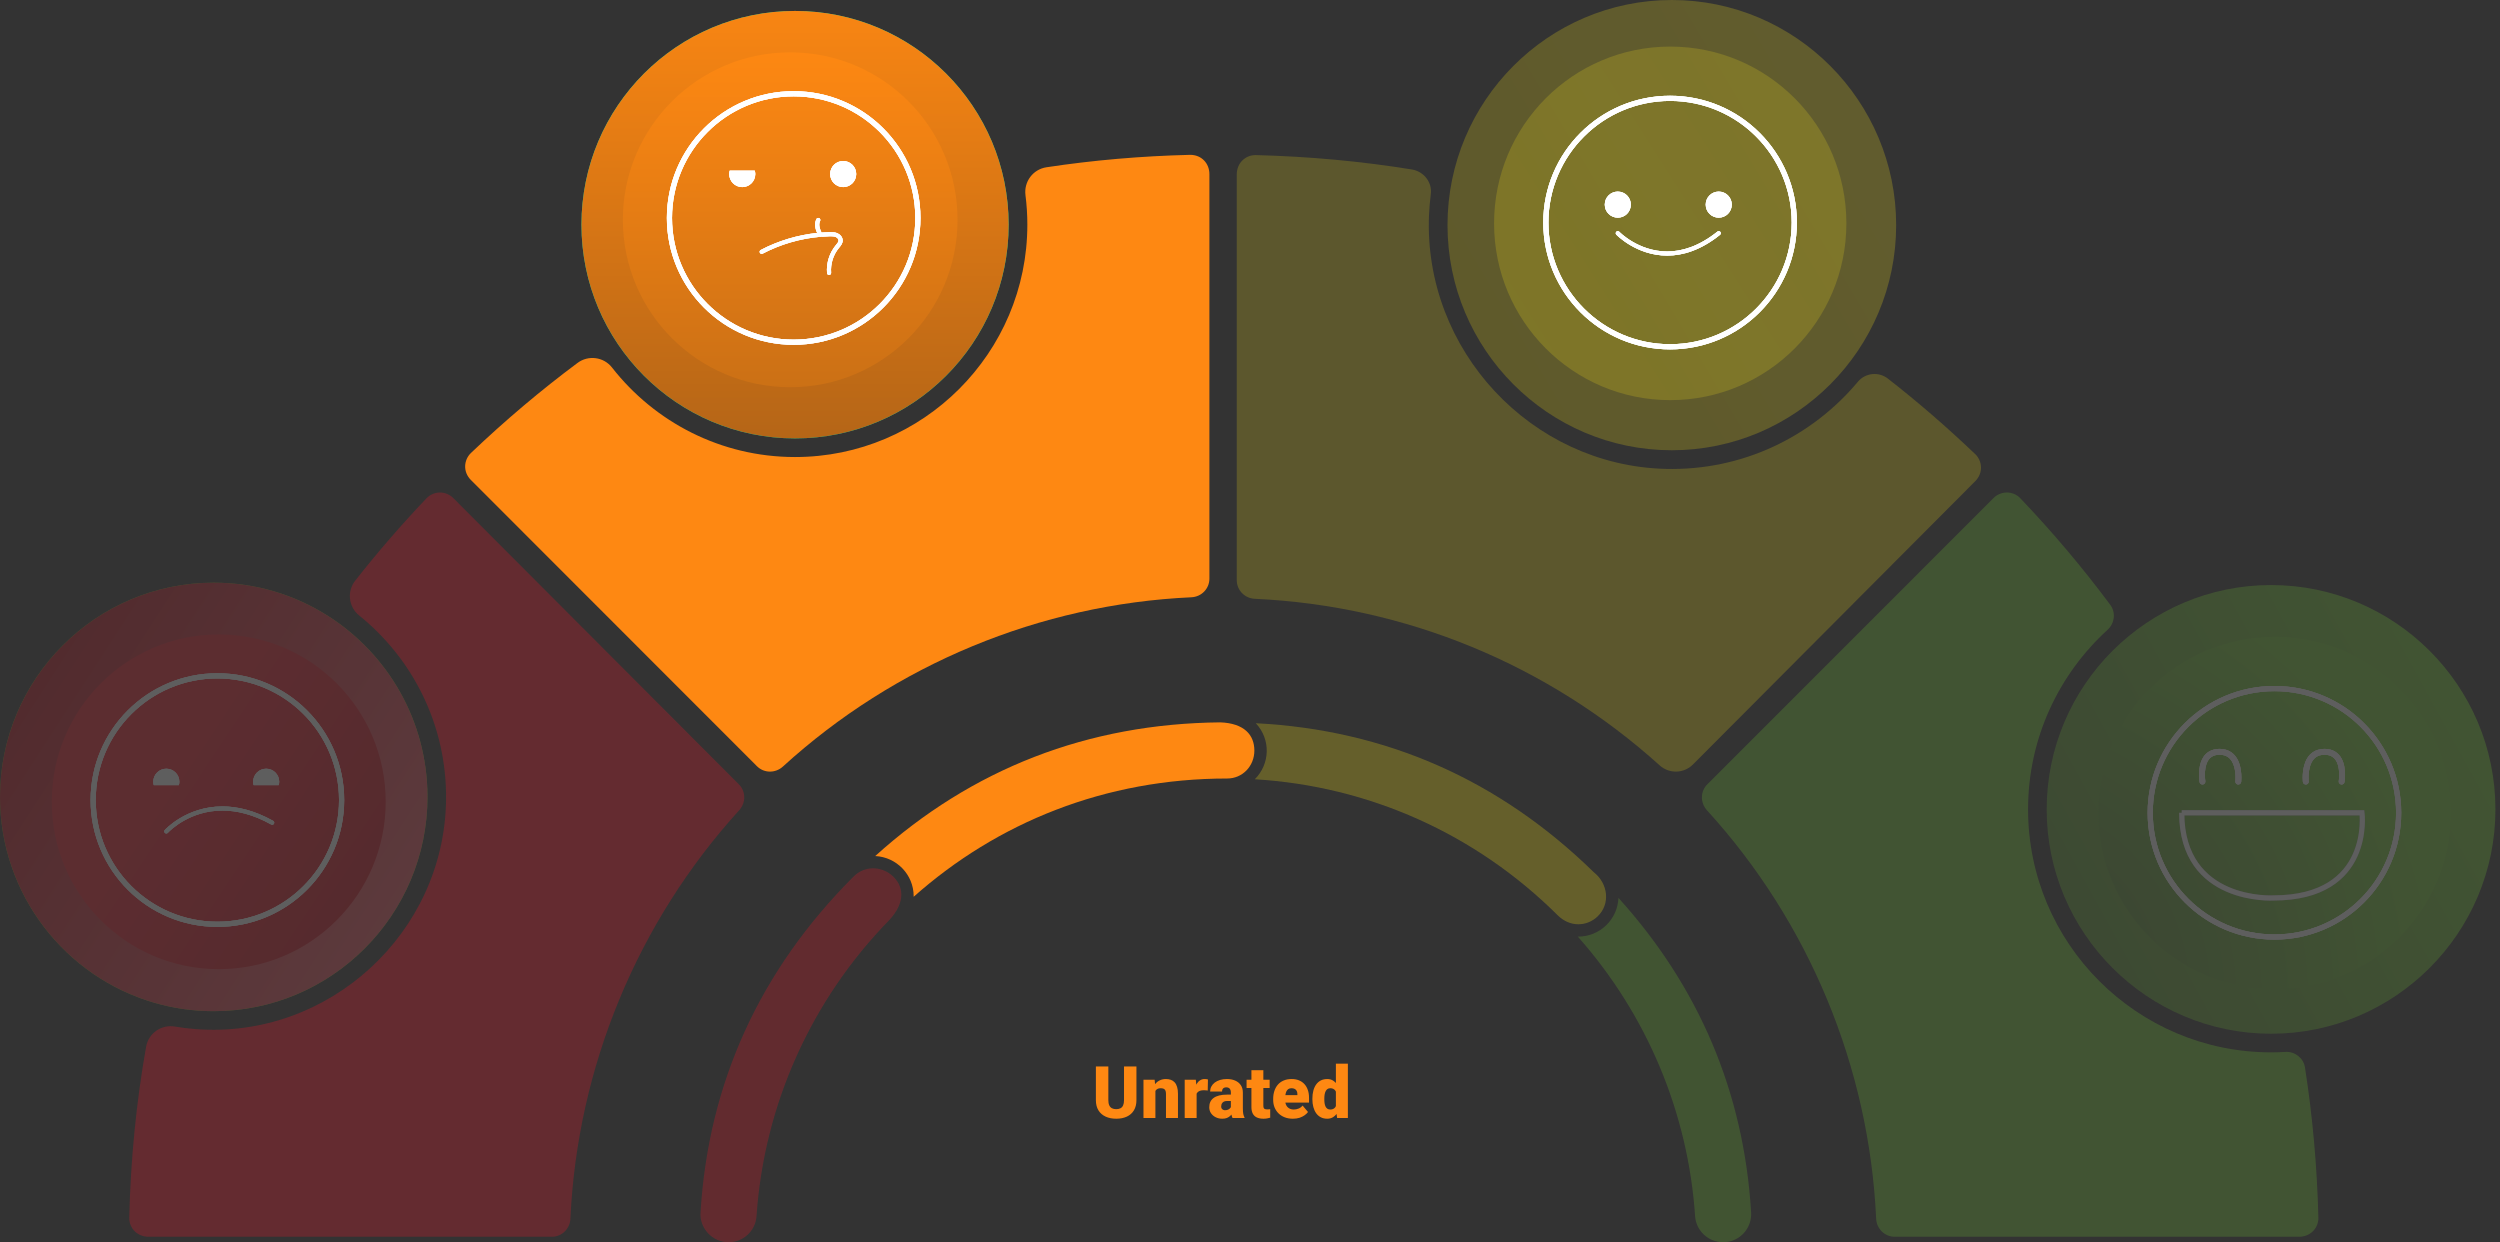
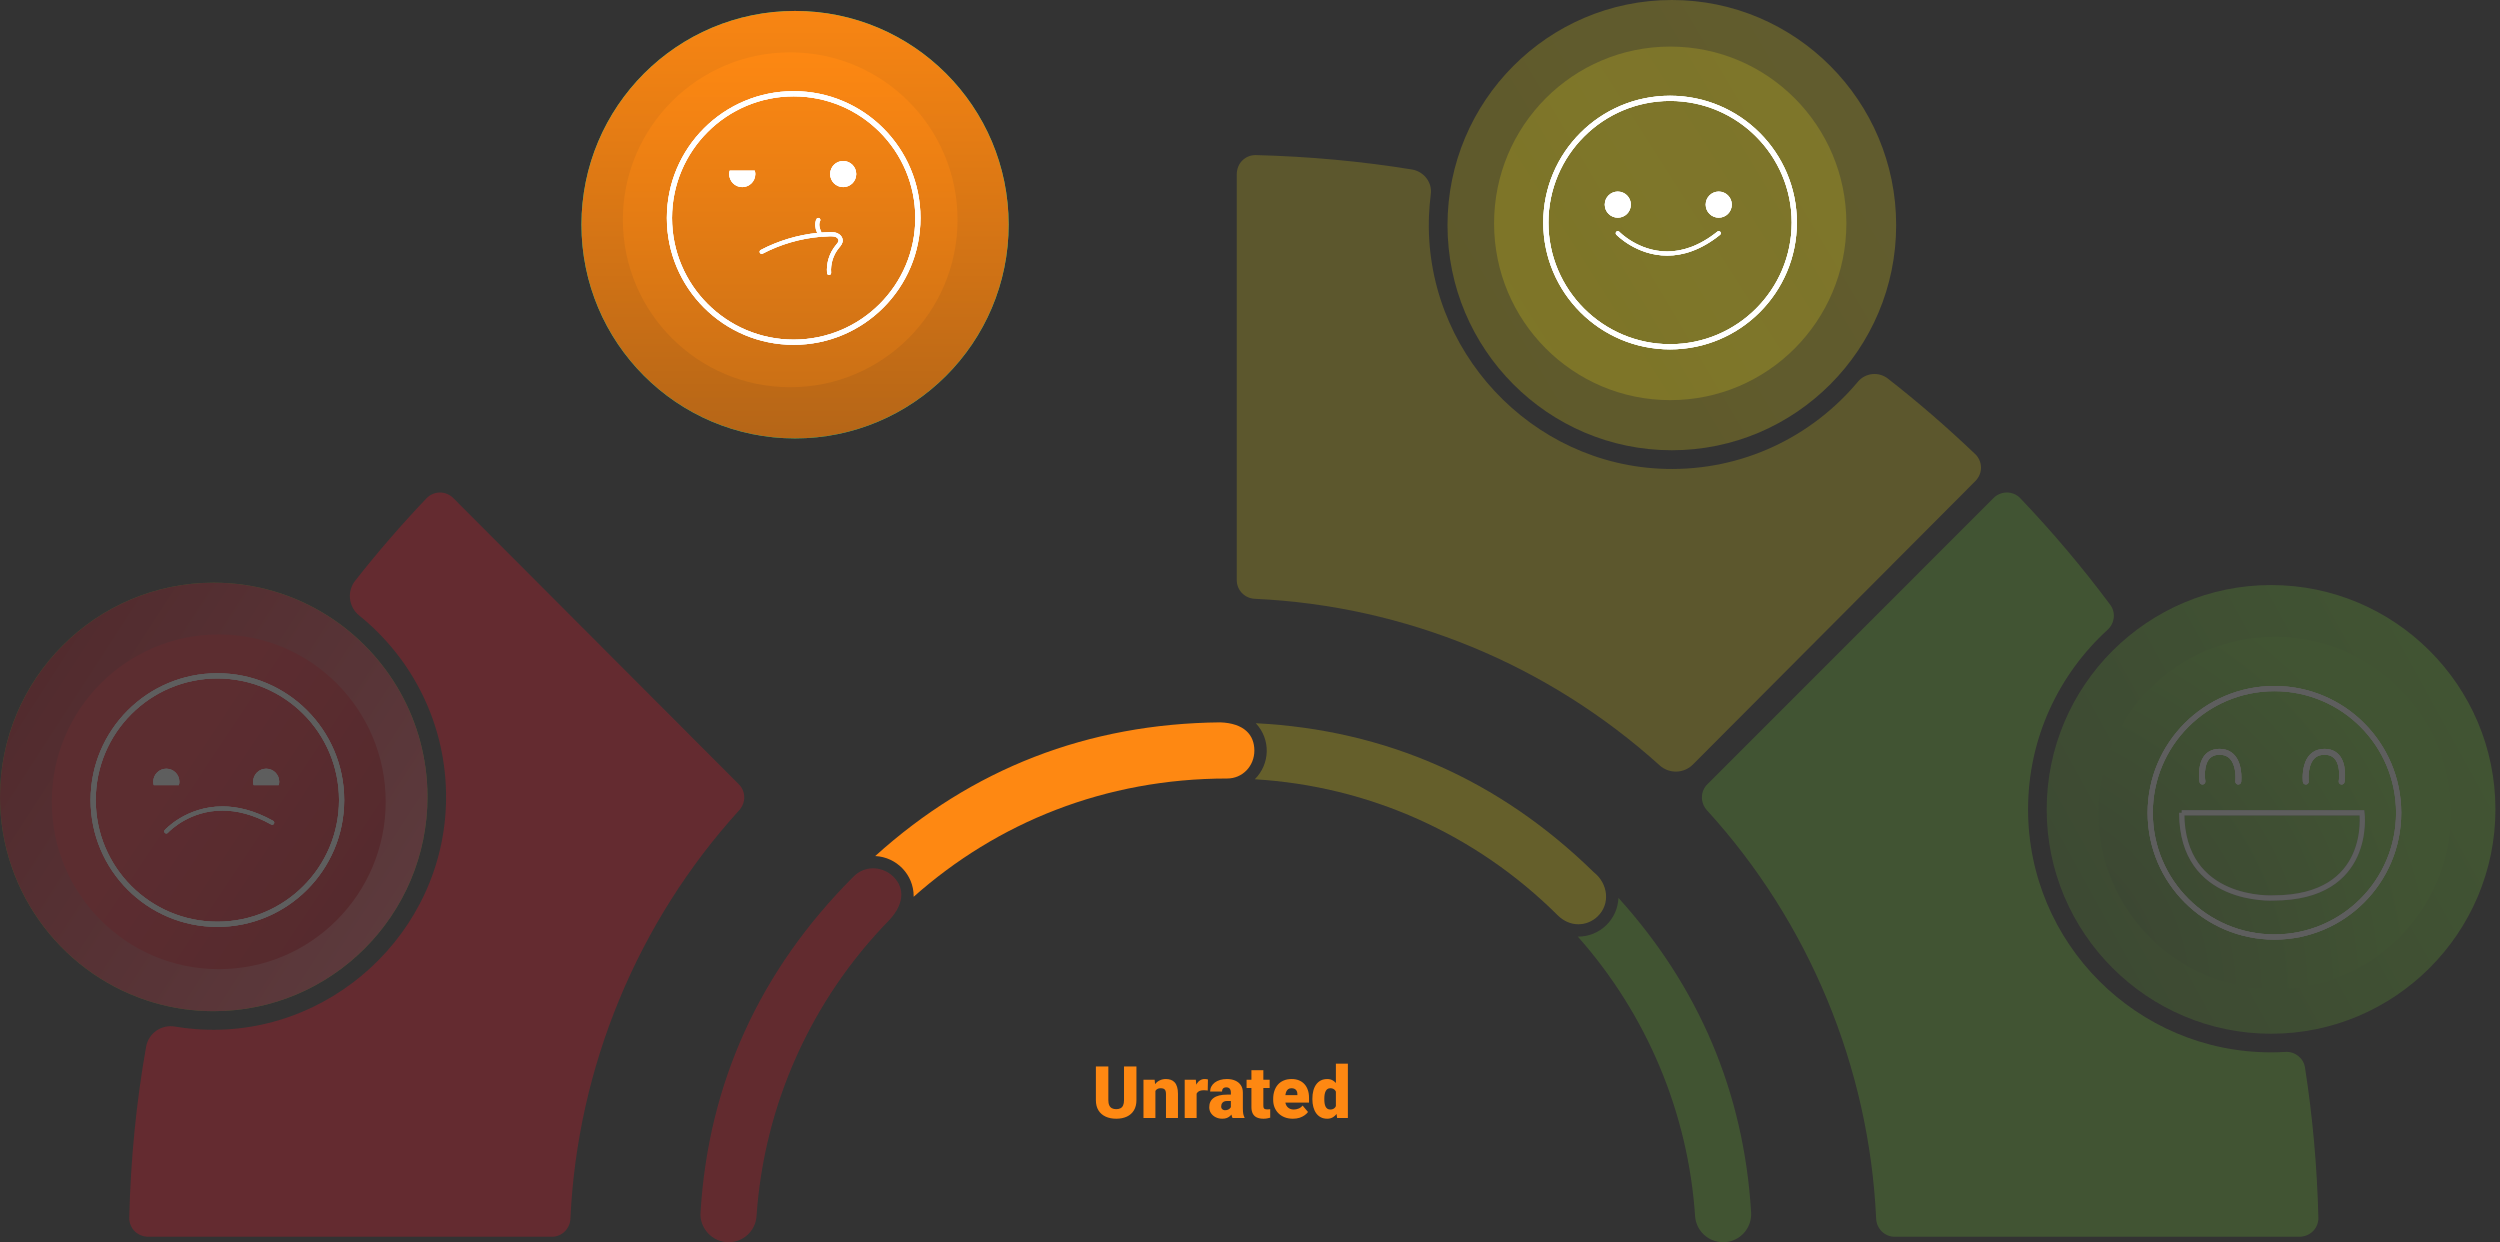
<svg xmlns="http://www.w3.org/2000/svg" width="483" height="240" viewBox="0 0 483 240" fill="none">
  <rect x="0" y="0" width="483" height="240" fill="#333333" stroke="none" />
  <path opacity="0.255" d="M142.819 156.532C123.13 178.188 111.543 206.214 110.203 235.464C110.119 237.407 108.539 238.943 106.624 238.943H28.739C26.405 238.943 24.921 237.167 24.968 235.236C25.244 223.934 26.333 212.932 28.224 202.243C28.691 199.615 31.169 197.887 33.79 198.331C35.106 198.559 36.435 198.715 37.788 198.823C63.474 200.815 85.929 180.239 86.18 154.42C86.324 140.071 79.728 127.246 69.387 118.908C67.328 117.252 66.993 114.253 68.633 112.177C72.906 106.73 77.502 101.428 82.398 96.269C83.834 94.781 86.156 94.805 87.556 96.209L142.747 151.529C144.148 152.921 144.1 155.128 142.819 156.532Z" fill="#F51728" />
  <g opacity="0.213">
    <path d="M82.589 153.965C82.589 176.784 64.06 195.356 41.294 195.356C37.345 195.356 33.526 194.804 29.912 193.76C12.652 188.793 0 172.837 0 153.965C0 131.145 18.517 112.573 41.294 112.573C49.446 112.573 57.046 114.949 63.45 119.052C74.952 126.406 82.589 139.316 82.589 153.965Z" fill="#7DE314" />
    <path d="M82.589 153.965C82.589 176.784 64.06 195.356 41.294 195.356C37.345 195.356 33.526 194.804 29.912 193.76C12.652 188.793 0 172.837 0 153.965C0 131.145 18.517 112.573 41.294 112.573C49.446 112.573 57.046 114.949 63.45 119.052C74.952 126.406 82.589 139.316 82.589 153.965Z" fill="url(#paint0_linear_1_1954)" />
    <path d="M42.258 122.573C24.447 122.573 10 137.054 10 154.906C10 172.759 24.447 187.24 42.258 187.24C60.068 187.24 74.515 172.759 74.515 154.906C74.515 137.054 60.068 122.573 42.258 122.573Z" fill="url(#paint1_linear_1_1954)" />
    <path d="M65.999 154.573C65.999 167.827 55.254 178.573 41.999 178.573C28.744 178.573 18 167.827 18 154.573C18 141.318 28.744 130.573 41.999 130.573C55.254 130.573 65.999 141.318 65.999 154.573" stroke="white" />
    <path fill-rule="evenodd" clip-rule="evenodd" d="M34.553 151.693H29.713C29.656 151.482 29.615 151.264 29.615 151.036C29.615 149.645 30.742 148.518 32.132 148.518C33.523 148.518 34.65 149.645 34.65 151.036C34.65 151.264 34.61 151.482 34.553 151.693" fill="white" />
    <path fill-rule="evenodd" clip-rule="evenodd" d="M53.845 151.693H49.006C48.948 151.482 48.908 151.264 48.908 151.036C48.908 149.645 50.034 148.518 51.425 148.518C52.816 148.518 53.943 149.645 53.943 151.036C53.943 151.264 53.902 151.482 53.845 151.693" fill="white" />
    <path fill-rule="evenodd" clip-rule="evenodd" d="M32.133 161.026C32.038 161.026 31.942 160.992 31.867 160.923C31.703 160.776 31.69 160.525 31.837 160.362C31.856 160.341 32.88 159.207 34.78 158.072C36.678 156.938 39.461 155.802 42.974 155.802C45.806 155.801 49.107 156.543 52.778 158.593C52.971 158.701 53.039 158.942 52.932 159.134C52.859 159.265 52.724 159.339 52.584 159.339C52.519 159.339 52.452 159.322 52.391 159.288C48.823 157.297 45.667 156.598 42.974 156.598C42.969 156.598 42.965 156.598 42.961 156.598C36.715 156.598 32.894 160.402 32.467 160.853L32.428 160.894C32.35 160.981 32.242 161.026 32.133 161.026" fill="white" />
    <path d="M65.999 154.573C65.999 167.827 55.254 178.573 41.999 178.573C28.744 178.573 18 167.827 18 154.573C18 141.318 28.744 130.573 41.999 130.573C55.254 130.573 65.999 141.318 65.999 154.573" stroke="white" />
    <path fill-rule="evenodd" clip-rule="evenodd" d="M34.553 151.693H29.713C29.656 151.482 29.615 151.264 29.615 151.036C29.615 149.645 30.742 148.518 32.132 148.518C33.523 148.518 34.65 149.645 34.65 151.036C34.65 151.264 34.61 151.482 34.553 151.693" fill="white" />
    <path fill-rule="evenodd" clip-rule="evenodd" d="M53.845 151.693H49.006C48.948 151.482 48.908 151.264 48.908 151.036C48.908 149.645 50.034 148.518 51.425 148.518C52.816 148.518 53.943 149.645 53.943 151.036C53.943 151.264 53.902 151.482 53.845 151.693" fill="white" />
    <path fill-rule="evenodd" clip-rule="evenodd" d="M32.133 161.026C32.038 161.026 31.942 160.992 31.867 160.923C31.703 160.776 31.69 160.525 31.837 160.362C31.856 160.341 32.88 159.207 34.78 158.072C36.678 156.938 39.461 155.802 42.974 155.802C45.806 155.801 49.107 156.543 52.778 158.593C52.971 158.701 53.039 158.942 52.932 159.134C52.859 159.265 52.724 159.339 52.584 159.339C52.519 159.339 52.452 159.322 52.391 159.288C48.823 157.297 45.667 156.598 42.974 156.598C42.969 156.598 42.965 156.598 42.961 156.598C36.715 156.598 32.894 160.402 32.467 160.853L32.428 160.894C32.35 160.981 32.242 161.026 32.133 161.026" fill="white" />
    <path d="M65.999 154.573C65.999 167.827 55.254 178.573 41.999 178.573C28.744 178.573 18 167.827 18 154.573C18 141.318 28.744 130.573 41.999 130.573C55.254 130.573 65.999 141.318 65.999 154.573" stroke="white" />
    <path fill-rule="evenodd" clip-rule="evenodd" d="M34.553 151.693H29.713C29.656 151.482 29.615 151.264 29.615 151.036C29.615 149.645 30.742 148.518 32.132 148.518C33.523 148.518 34.65 149.645 34.65 151.036C34.65 151.264 34.61 151.482 34.553 151.693" fill="white" />
    <path fill-rule="evenodd" clip-rule="evenodd" d="M53.845 151.693H49.006C48.948 151.482 48.908 151.264 48.908 151.036C48.908 149.645 50.034 148.518 51.425 148.518C52.816 148.518 53.943 149.645 53.943 151.036C53.943 151.264 53.902 151.482 53.845 151.693" fill="white" />
    <path fill-rule="evenodd" clip-rule="evenodd" d="M32.133 161.026C32.038 161.026 31.942 160.992 31.867 160.923C31.703 160.776 31.69 160.525 31.837 160.362C31.856 160.341 32.88 159.207 34.78 158.072C36.678 156.938 39.461 155.802 42.974 155.802C45.806 155.801 49.107 156.543 52.778 158.593C52.971 158.701 53.039 158.942 52.932 159.134C52.859 159.265 52.724 159.339 52.584 159.339C52.519 159.339 52.452 159.322 52.391 159.288C48.823 157.297 45.667 156.598 42.974 156.598C42.969 156.598 42.965 156.598 42.961 156.598C36.715 156.598 32.894 160.402 32.467 160.853L32.428 160.894C32.35 160.981 32.242 161.026 32.133 161.026" fill="white" />
  </g>
-   <path d="M233.656 33.636V111.804C233.656 113.724 232.133 115.309 230.177 115.393C200.942 116.737 172.906 128.357 151.253 148.102C149.801 149.423 147.606 149.399 146.239 148.03L90.983 92.742C89.4 91.157 89.592 88.853 90.995 87.508C97.629 81.194 104.491 75.397 111.581 70.115C113.68 68.555 116.631 68.951 118.239 71.003C126.468 81.531 139.257 88.3 153.604 88.3C178.353 88.3 198.483 68.159 198.483 43.407C198.483 41.486 198.363 39.59 198.123 37.717C197.787 35.101 199.574 32.712 202.178 32.316C211.223 30.947 220.484 30.143 229.949 29.915C232.145 29.915 233.656 31.572 233.656 33.636Z" fill="#FE8812" />
  <ellipse cx="153.604" cy="43.407" rx="41.268" ry="41.292" fill="#01CC9B" />
  <ellipse cx="153.604" cy="43.407" rx="41.268" ry="41.292" fill="url(#paint2_linear_1_1954)" />
  <path d="M152.667 10.115C134.817 10.115 120.337 24.603 120.337 42.464C120.337 60.326 134.817 74.814 152.667 74.814C170.518 74.814 184.997 60.326 184.997 42.464C184.997 24.603 170.53 10.115 152.667 10.115Z" fill="url(#paint3_linear_1_1954)" />
  <path d="M177.336 42.115C177.336 55.369 166.591 66.115 153.336 66.115C140.082 66.115 129.337 55.369 129.337 42.115C129.337 28.86 140.082 18.115 153.336 18.115C166.591 18.115 177.336 28.86 177.336 42.115" stroke="white" />
  <path fill-rule="evenodd" clip-rule="evenodd" d="M162.905 36.145C161.514 36.145 160.387 35.017 160.387 33.627C160.387 32.236 161.514 31.109 162.905 31.109C164.295 31.109 165.422 32.236 165.422 33.627C165.422 35.017 164.295 36.145 162.905 36.145" fill="white" />
  <path fill-rule="evenodd" clip-rule="evenodd" d="M160.177 53.12C159.972 53.12 159.797 52.962 159.782 52.755C159.625 50.838 160.237 48.888 161.458 47.403L161.535 47.31C161.776 47.019 162.004 46.745 162.008 46.466C162.012 46.162 161.73 45.901 161.465 45.79C161.187 45.672 160.862 45.646 160.525 45.646C160.438 45.646 160.35 45.648 160.261 45.65C159.688 45.664 159.115 45.696 158.543 45.744C158.602 45.738 158.661 45.717 158.714 45.683C158.898 45.564 158.953 45.318 158.832 45.133C158.831 45.13 158.785 45.056 158.719 44.932C159.226 44.893 159.734 44.867 160.241 44.855C160.333 44.852 160.426 44.851 160.52 44.851C160.94 44.851 161.37 44.886 161.775 45.057C162.293 45.277 162.812 45.8 162.804 46.477C162.797 47.038 162.436 47.47 162.146 47.819L162.071 47.909C160.98 49.235 160.435 50.978 160.574 52.69C160.591 52.909 160.428 53.102 160.21 53.119L160.177 53.12M147.16 49.046C147.017 49.046 146.878 48.969 146.807 48.833C146.705 48.639 146.78 48.399 146.974 48.296C150.351 46.527 154.077 45.407 157.871 45.008C158.015 45.329 158.148 45.539 158.164 45.563C158.24 45.682 158.368 45.746 158.498 45.746C158.506 45.746 158.513 45.746 158.521 45.746C154.631 46.077 150.8 47.19 147.344 49.001C147.285 49.032 147.222 49.046 147.16 49.046" fill="white" />
-   <path fill-rule="evenodd" clip-rule="evenodd" d="M158.498 45.746C158.367 45.746 158.239 45.682 158.164 45.563C158.148 45.539 158.014 45.329 157.87 45.008C157.577 44.357 157.239 43.251 157.743 42.314C157.815 42.181 157.953 42.105 158.095 42.105C158.158 42.105 158.223 42.121 158.282 42.154C158.476 42.258 158.548 42.499 158.444 42.692C158.036 43.449 158.492 44.496 158.719 44.932C158.784 45.056 158.831 45.13 158.832 45.133C158.952 45.318 158.898 45.564 158.714 45.683C158.66 45.717 158.601 45.738 158.543 45.744C158.535 45.745 158.528 45.745 158.521 45.745C158.513 45.746 158.506 45.746 158.498 45.746" fill="white" />
+   <path fill-rule="evenodd" clip-rule="evenodd" d="M158.498 45.746C158.367 45.746 158.239 45.682 158.164 45.563C158.148 45.539 158.014 45.329 157.87 45.008C157.815 42.181 157.953 42.105 158.095 42.105C158.158 42.105 158.223 42.121 158.282 42.154C158.476 42.258 158.548 42.499 158.444 42.692C158.036 43.449 158.492 44.496 158.719 44.932C158.784 45.056 158.831 45.13 158.832 45.133C158.952 45.318 158.898 45.564 158.714 45.683C158.66 45.717 158.601 45.738 158.543 45.744C158.535 45.745 158.528 45.745 158.521 45.745C158.513 45.746 158.506 45.746 158.498 45.746" fill="white" />
  <path fill-rule="evenodd" clip-rule="evenodd" d="M143.403 36.145C142.012 36.145 140.885 35.017 140.885 33.627C140.885 33.398 140.925 33.181 140.983 32.97H145.822C145.879 33.181 145.92 33.398 145.92 33.627C145.92 35.017 144.793 36.145 143.403 36.145" fill="white" />
  <path d="M177.336 42.115C177.336 55.369 166.591 66.115 153.336 66.115C140.082 66.115 129.337 55.369 129.337 42.115C129.337 28.86 140.082 18.115 153.336 18.115C166.591 18.115 177.336 28.86 177.336 42.115" stroke="white" />
  <path fill-rule="evenodd" clip-rule="evenodd" d="M162.905 36.145C161.514 36.145 160.387 35.017 160.387 33.627C160.387 32.236 161.514 31.109 162.905 31.109C164.295 31.109 165.422 32.236 165.422 33.627C165.422 35.017 164.295 36.145 162.905 36.145" fill="white" />
  <path fill-rule="evenodd" clip-rule="evenodd" d="M160.177 53.12C159.972 53.12 159.797 52.962 159.782 52.755C159.625 50.838 160.237 48.888 161.458 47.403L161.535 47.31C161.776 47.019 162.004 46.745 162.008 46.466C162.012 46.162 161.73 45.901 161.465 45.79C161.187 45.672 160.862 45.646 160.525 45.646C160.438 45.646 160.35 45.648 160.261 45.65C159.688 45.664 159.115 45.696 158.543 45.744C158.602 45.738 158.661 45.717 158.714 45.683C158.898 45.564 158.953 45.318 158.832 45.133C158.831 45.13 158.785 45.056 158.719 44.932C159.226 44.893 159.734 44.867 160.241 44.855C160.333 44.852 160.426 44.851 160.52 44.851C160.94 44.851 161.37 44.886 161.775 45.057C162.293 45.277 162.812 45.8 162.804 46.477C162.797 47.038 162.436 47.47 162.146 47.819L162.071 47.909C160.98 49.235 160.435 50.978 160.574 52.69C160.591 52.909 160.428 53.102 160.21 53.119L160.177 53.12M147.16 49.046C147.017 49.046 146.878 48.969 146.807 48.833C146.705 48.639 146.78 48.399 146.974 48.296C150.351 46.527 154.077 45.407 157.871 45.008C158.015 45.329 158.148 45.539 158.164 45.563C158.24 45.682 158.368 45.746 158.498 45.746C158.506 45.746 158.513 45.746 158.521 45.746C154.631 46.077 150.8 47.19 147.344 49.001C147.285 49.032 147.222 49.046 147.16 49.046" fill="white" />
  <path fill-rule="evenodd" clip-rule="evenodd" d="M158.498 45.746C158.367 45.746 158.239 45.682 158.164 45.563C158.148 45.539 158.014 45.329 157.87 45.008C157.577 44.357 157.239 43.251 157.743 42.314C157.815 42.181 157.953 42.105 158.095 42.105C158.158 42.105 158.223 42.121 158.282 42.154C158.476 42.258 158.548 42.499 158.444 42.692C158.036 43.449 158.492 44.496 158.719 44.932C158.784 45.056 158.831 45.13 158.832 45.133C158.952 45.318 158.898 45.564 158.714 45.683C158.66 45.717 158.601 45.738 158.543 45.744C158.535 45.745 158.528 45.745 158.521 45.745C158.513 45.746 158.506 45.746 158.498 45.746" fill="white" />
  <path fill-rule="evenodd" clip-rule="evenodd" d="M143.403 36.145C142.012 36.145 140.885 35.017 140.885 33.627C140.885 33.398 140.925 33.181 140.983 32.97H145.822C145.879 33.181 145.92 33.398 145.92 33.627C145.92 35.017 144.793 36.145 143.403 36.145" fill="white" />
  <path d="M177.336 42.115C177.336 55.369 166.591 66.115 153.336 66.115C140.082 66.115 129.337 55.369 129.337 42.115C129.337 28.86 140.082 18.115 153.336 18.115C166.591 18.115 177.336 28.86 177.336 42.115" stroke="white" />
  <path fill-rule="evenodd" clip-rule="evenodd" d="M162.905 36.145C161.514 36.145 160.387 35.017 160.387 33.627C160.387 32.236 161.514 31.109 162.905 31.109C164.295 31.109 165.422 32.236 165.422 33.627C165.422 35.017 164.295 36.145 162.905 36.145" fill="white" />
  <path fill-rule="evenodd" clip-rule="evenodd" d="M160.177 53.12C159.972 53.12 159.797 52.962 159.782 52.755C159.625 50.838 160.237 48.888 161.458 47.403L161.535 47.31C161.776 47.019 162.004 46.745 162.008 46.466C162.012 46.162 161.73 45.901 161.465 45.79C161.187 45.672 160.862 45.646 160.525 45.646C160.438 45.646 160.35 45.648 160.261 45.65C159.688 45.664 159.115 45.696 158.543 45.744C158.602 45.738 158.661 45.717 158.714 45.683C158.898 45.564 158.953 45.318 158.832 45.133C158.831 45.13 158.785 45.056 158.719 44.932C159.226 44.893 159.734 44.867 160.241 44.855C160.333 44.852 160.426 44.851 160.52 44.851C160.94 44.851 161.37 44.886 161.775 45.057C162.293 45.277 162.812 45.8 162.804 46.477C162.797 47.038 162.436 47.47 162.146 47.819L162.071 47.909C160.98 49.235 160.435 50.978 160.574 52.69C160.591 52.909 160.428 53.102 160.21 53.119L160.177 53.12M147.16 49.046C147.017 49.046 146.878 48.969 146.807 48.833C146.705 48.639 146.78 48.399 146.974 48.296C150.351 46.527 154.077 45.407 157.871 45.008C158.015 45.329 158.148 45.539 158.164 45.563C158.24 45.682 158.368 45.746 158.498 45.746C158.506 45.746 158.513 45.746 158.521 45.746C154.631 46.077 150.8 47.19 147.344 49.001C147.285 49.032 147.222 49.046 147.16 49.046" fill="white" />
  <path fill-rule="evenodd" clip-rule="evenodd" d="M158.498 45.746C158.367 45.746 158.239 45.682 158.164 45.563C158.148 45.539 158.014 45.329 157.87 45.008C157.577 44.357 157.239 43.251 157.743 42.314C157.815 42.181 157.953 42.105 158.095 42.105C158.158 42.105 158.223 42.121 158.282 42.154C158.476 42.258 158.548 42.499 158.444 42.692C158.036 43.449 158.492 44.496 158.719 44.932C158.784 45.056 158.831 45.13 158.832 45.133C158.952 45.318 158.898 45.564 158.714 45.683C158.66 45.717 158.601 45.738 158.543 45.744C158.535 45.745 158.528 45.745 158.521 45.745C158.513 45.746 158.506 45.746 158.498 45.746" fill="white" />
  <path fill-rule="evenodd" clip-rule="evenodd" d="M143.403 36.145C142.012 36.145 140.885 35.017 140.885 33.627C140.885 33.398 140.925 33.181 140.983 32.97H145.822C145.879 33.181 145.92 33.398 145.92 33.627C145.92 35.017 144.793 36.145 143.403 36.145" fill="white" />
  <path opacity="0.2" d="M381.61 92.974L327.076 147.701C325.325 149.458 322.506 149.542 320.659 147.881C299.066 128.403 271.536 117.026 242.434 115.69C240.43 115.594 238.943 113.993 238.943 112.091V33.696C238.943 31.457 240.646 29.964 242.554 29.964H242.65C252.942 30.229 262.995 31.156 272.783 32.745C275.062 33.118 276.73 35.201 276.43 37.5C276.262 38.848 276.142 40.221 276.082 41.605C275.038 67.62 295.803 89.904 321.738 90.59C336.661 90.987 350.073 84.354 358.949 73.748C360.401 72.014 362.968 71.762 364.743 73.146C370.514 77.648 376.14 82.512 381.598 87.725H381.61C382.989 89.061 383.217 91.36 381.61 92.974Z" fill="#FFE817" />
  <path opacity="0.244" d="M322.998 0C299.102 0 279.657 19.514 279.657 43.495C279.657 67.476 299.102 86.99 322.998 86.99C346.894 86.99 366.339 67.476 366.339 43.495C366.339 19.514 346.894 0 322.998 0Z" fill="url(#paint4_linear_1_1954)" />
  <path opacity="0.2" d="M322.689 9C303.891 9 288.657 24.289 288.657 43.153C288.657 62.018 303.891 77.306 322.689 77.306C341.487 77.306 356.721 62.018 356.721 43.153C356.721 24.289 341.487 9 322.689 9Z" fill="url(#paint5_linear_1_1954)" />
  <path d="M346.657 43C346.657 56.254 335.912 67 322.657 67C309.403 67 298.657 56.254 298.657 43C298.657 29.745 309.403 19 322.657 19C335.912 19 346.657 29.745 346.657 43" stroke="white" />
  <path fill-rule="evenodd" clip-rule="evenodd" d="M332.059 42.052C330.669 42.052 329.542 40.924 329.542 39.534C329.542 38.144 330.669 37.017 332.059 37.017C333.45 37.017 334.577 38.144 334.577 39.534C334.577 40.924 333.45 42.052 332.059 42.052" fill="white" />
  <path fill-rule="evenodd" clip-rule="evenodd" d="M312.557 42.052C311.167 42.052 310.04 40.924 310.04 39.534C310.04 38.144 311.167 37.017 312.557 37.017C313.949 37.017 315.076 38.144 315.076 39.534C315.076 40.924 313.949 42.052 312.557 42.052" fill="white" />
  <path fill-rule="evenodd" clip-rule="evenodd" d="M322.114 49.382C322.111 49.382 322.108 49.382 322.105 49.382C319.124 49.382 316.669 48.37 314.962 47.362C313.255 46.354 312.288 45.35 312.271 45.331C312.119 45.173 312.123 44.921 312.282 44.769C312.359 44.695 312.458 44.658 312.557 44.658C312.662 44.658 312.766 44.699 312.844 44.781L312.882 44.817L313.003 44.935C313.111 45.037 313.275 45.185 313.491 45.364C313.921 45.72 314.556 46.199 315.367 46.677C316.989 47.634 319.308 48.586 322.105 48.586C324.903 48.584 328.195 47.642 331.811 44.746C331.885 44.687 331.972 44.658 332.06 44.658C332.176 44.658 332.291 44.709 332.37 44.807C332.507 44.979 332.48 45.229 332.309 45.366C328.581 48.358 325.093 49.382 322.114 49.382" fill="white" />
  <path d="M346.657 43C346.657 56.254 335.912 67 322.657 67C309.403 67 298.657 56.254 298.657 43C298.657 29.745 309.403 19 322.657 19C335.912 19 346.657 29.745 346.657 43" stroke="white" />
  <path fill-rule="evenodd" clip-rule="evenodd" d="M332.059 42.052C330.669 42.052 329.542 40.924 329.542 39.534C329.542 38.144 330.669 37.017 332.059 37.017C333.45 37.017 334.577 38.144 334.577 39.534C334.577 40.924 333.45 42.052 332.059 42.052" fill="white" />
  <path fill-rule="evenodd" clip-rule="evenodd" d="M312.557 42.052C311.167 42.052 310.04 40.924 310.04 39.534C310.04 38.144 311.167 37.017 312.557 37.017C313.949 37.017 315.076 38.144 315.076 39.534C315.076 40.924 313.949 42.052 312.557 42.052" fill="white" />
  <path fill-rule="evenodd" clip-rule="evenodd" d="M322.114 49.382C322.111 49.382 322.108 49.382 322.105 49.382C319.124 49.382 316.669 48.37 314.962 47.362C313.255 46.354 312.288 45.35 312.271 45.331C312.119 45.173 312.123 44.921 312.282 44.769C312.359 44.695 312.458 44.658 312.557 44.658C312.662 44.658 312.766 44.699 312.844 44.781L312.882 44.817L313.003 44.935C313.111 45.037 313.275 45.185 313.491 45.364C313.921 45.72 314.556 46.199 315.367 46.677C316.989 47.634 319.308 48.586 322.105 48.586C324.903 48.584 328.195 47.642 331.811 44.746C331.885 44.687 331.972 44.658 332.06 44.658C332.176 44.658 332.291 44.709 332.37 44.807C332.507 44.979 332.48 45.229 332.309 45.366C328.581 48.358 325.093 49.382 322.114 49.382" fill="white" />
  <path d="M346.657 43C346.657 56.254 335.912 67 322.657 67C309.403 67 298.657 56.254 298.657 43C298.657 29.745 309.403 19 322.657 19C335.912 19 346.657 29.745 346.657 43" stroke="white" />
  <path fill-rule="evenodd" clip-rule="evenodd" d="M332.059 42.052C330.669 42.052 329.542 40.924 329.542 39.534C329.542 38.144 330.669 37.017 332.059 37.017C333.45 37.017 334.577 38.144 334.577 39.534C334.577 40.924 333.45 42.052 332.059 42.052" fill="white" />
  <path fill-rule="evenodd" clip-rule="evenodd" d="M312.557 42.052C311.167 42.052 310.04 40.924 310.04 39.534C310.04 38.144 311.167 37.017 312.557 37.017C313.949 37.017 315.076 38.144 315.076 39.534C315.076 40.924 313.949 42.052 312.557 42.052" fill="white" />
  <path fill-rule="evenodd" clip-rule="evenodd" d="M322.114 49.382C322.111 49.382 322.108 49.382 322.105 49.382C319.124 49.382 316.669 48.37 314.962 47.362C313.255 46.354 312.288 45.35 312.271 45.331C312.119 45.173 312.123 44.921 312.282 44.769C312.359 44.695 312.458 44.658 312.557 44.658C312.662 44.658 312.766 44.699 312.844 44.781L312.882 44.817L313.003 44.935C313.111 45.037 313.275 45.185 313.491 45.364C313.921 45.72 314.556 46.199 315.367 46.677C316.989 47.634 319.308 48.586 322.105 48.586C324.903 48.584 328.195 47.642 331.811 44.746C331.885 44.687 331.972 44.658 332.06 44.658C332.176 44.658 332.291 44.709 332.37 44.807C332.507 44.979 332.48 45.229 332.309 45.366C328.581 48.358 325.093 49.382 322.114 49.382" fill="white" />
  <g clip-path="url(#clip0_1_1954)">
    <path opacity="0.213" d="M312.684 173.471C312.528 177.626 309.101 180.955 304.895 180.955C304.871 180.955 304.859 180.955 304.835 180.955C318.136 195.946 326.141 214.926 327.495 234.971C327.687 237.785 330.059 240 332.899 240C336.039 240 338.507 237.354 338.316 234.216C336.914 211.142 328.298 190.738 312.684 173.471Z" fill="#77D133" />
    <path opacity="0.247" d="M300.917 176.8C303.349 179.242 306.632 178.979 308.634 177.075C311.186 174.644 310.683 170.693 307.915 168.513C289.676 150.672 267.747 141.008 242.619 139.727C245.591 142.888 245.351 147.654 242.427 150.552C264.5 151.881 285.099 161.089 300.917 176.8Z" fill="#FFE817" />
    <path d="M169.091 165.388C173.213 165.58 176.52 168.98 176.52 173.148C176.52 173.195 176.508 173.231 176.508 173.267C192.661 158.91 213.524 150.408 237.095 150.408C240.078 150.408 242.343 147.989 242.343 145.008C242.343 142.002 240.402 139.727 235.741 139.56C210.181 139.811 187.796 148.492 169.091 165.388Z" fill="#FE8812" />
    <path d="M217.159 206.047H219.559V212.548C219.559 213.323 219.397 213.979 219.073 214.517C218.75 215.05 218.296 215.453 217.713 215.727C217.13 216 216.444 216.137 215.655 216.137C214.876 216.137 214.19 216 213.598 215.727C213.01 215.453 212.549 215.05 212.217 214.517C211.889 213.979 211.725 213.323 211.725 212.548V206.047H214.131V212.548C214.131 212.958 214.19 213.293 214.309 213.553C214.427 213.808 214.6 213.995 214.828 214.113C215.056 214.232 215.332 214.291 215.655 214.291C215.983 214.291 216.259 214.232 216.482 214.113C216.706 213.995 216.874 213.808 216.988 213.553C217.102 213.293 217.159 212.958 217.159 212.548V206.047ZM223.223 210.183V216H220.919V208.604H223.079L223.223 210.183ZM222.949 212.049L222.409 212.062C222.409 211.497 222.478 210.994 222.614 210.552C222.751 210.105 222.945 209.727 223.195 209.417C223.446 209.107 223.744 208.872 224.091 208.713C224.442 208.549 224.831 208.467 225.26 208.467C225.602 208.467 225.914 208.517 226.196 208.617C226.483 208.717 226.729 208.879 226.935 209.103C227.144 209.326 227.304 209.622 227.413 209.991C227.527 210.356 227.584 210.807 227.584 211.345V216H225.267V211.338C225.267 211.042 225.226 210.816 225.144 210.661C225.062 210.502 224.943 210.392 224.788 210.333C224.633 210.274 224.444 210.244 224.221 210.244C223.984 210.244 223.783 210.29 223.619 210.381C223.455 210.472 223.323 210.6 223.223 210.764C223.127 210.923 223.056 211.112 223.011 211.331C222.97 211.55 222.949 211.789 222.949 212.049ZM231.187 210.436V216H228.883V208.604H231.036L231.187 210.436ZM233.374 208.549L233.333 210.688C233.242 210.679 233.119 210.668 232.964 210.654C232.809 210.641 232.679 210.634 232.574 210.634C232.305 210.634 232.073 210.666 231.877 210.729C231.686 210.789 231.526 210.88 231.398 211.003C231.275 211.121 231.184 211.272 231.125 211.454C231.07 211.636 231.045 211.848 231.05 212.09L230.633 211.816C230.633 211.32 230.681 210.868 230.776 210.463C230.877 210.053 231.018 209.7 231.2 209.403C231.382 209.103 231.604 208.872 231.863 208.713C232.123 208.549 232.415 208.467 232.738 208.467C232.852 208.467 232.964 208.474 233.073 208.487C233.187 208.501 233.287 208.521 233.374 208.549ZM237.804 214.141V211.092C237.804 210.882 237.774 210.702 237.715 210.552C237.656 210.401 237.562 210.285 237.435 210.203C237.307 210.117 237.136 210.073 236.922 210.073C236.749 210.073 236.601 210.103 236.478 210.162C236.354 210.221 236.261 210.31 236.197 210.429C236.133 210.547 236.102 210.698 236.102 210.88H233.798C233.798 210.538 233.873 210.221 234.023 209.93C234.178 209.633 234.397 209.376 234.68 209.157C234.967 208.938 235.309 208.77 235.705 208.651C236.106 208.528 236.553 208.467 237.045 208.467C237.633 208.467 238.157 208.565 238.617 208.761C239.082 208.957 239.449 209.251 239.718 209.643C239.987 210.03 240.121 210.518 240.121 211.105V214.134C240.121 214.617 240.148 214.984 240.203 215.234C240.258 215.48 240.335 215.697 240.436 215.884V216H238.125C238.016 215.772 237.934 215.494 237.879 215.166C237.829 214.833 237.804 214.492 237.804 214.141ZM238.084 211.481L238.098 212.712H237.079C236.865 212.712 236.683 212.742 236.532 212.801C236.386 212.86 236.268 212.942 236.177 213.047C236.09 213.147 236.026 213.261 235.985 213.389C235.949 213.516 235.931 213.651 235.931 213.792C235.931 213.929 235.963 214.052 236.026 214.161C236.095 214.266 236.186 214.348 236.3 214.407C236.414 214.466 236.541 214.496 236.683 214.496C236.938 214.496 237.154 214.448 237.332 214.353C237.514 214.252 237.653 214.132 237.749 213.99C237.845 213.849 237.893 213.717 237.893 213.594L238.398 214.537C238.307 214.719 238.202 214.904 238.084 215.091C237.97 215.278 237.826 215.451 237.653 215.61C237.485 215.765 237.277 215.893 237.031 215.993C236.785 216.089 236.487 216.137 236.136 216.137C235.68 216.137 235.261 216.043 234.878 215.856C234.5 215.67 234.197 215.41 233.969 215.077C233.741 214.74 233.627 214.353 233.627 213.915C233.627 213.532 233.695 213.19 233.832 212.89C233.973 212.589 234.185 212.334 234.468 212.124C234.75 211.914 235.11 211.755 235.548 211.646C235.985 211.536 236.5 211.481 237.093 211.481H238.084ZM245.296 208.604V210.203H240.839V208.604H245.296ZM241.775 206.765H244.079V213.587C244.079 213.783 244.102 213.936 244.147 214.045C244.193 214.15 244.271 214.225 244.38 214.271C244.494 214.312 244.644 214.332 244.831 214.332C244.963 214.332 245.073 214.33 245.159 214.325C245.246 214.316 245.328 214.305 245.405 214.291V215.938C245.209 216.002 245.004 216.05 244.79 216.082C244.576 216.118 244.348 216.137 244.106 216.137C243.614 216.137 243.193 216.059 242.842 215.904C242.495 215.749 242.231 215.506 242.049 215.173C241.867 214.84 241.775 214.407 241.775 213.874V206.765ZM249.794 216.137C249.192 216.137 248.655 216.043 248.181 215.856C247.707 215.665 247.306 215.403 246.978 215.07C246.654 214.738 246.406 214.355 246.232 213.922C246.064 213.489 245.979 213.031 245.979 212.548V212.288C245.979 211.746 246.055 211.244 246.205 210.784C246.355 210.319 246.579 209.914 246.875 209.567C247.171 209.221 247.543 208.952 247.989 208.761C248.436 208.565 248.955 208.467 249.548 208.467C250.072 208.467 250.541 208.551 250.956 208.72C251.371 208.888 251.722 209.13 252.009 209.444C252.3 209.759 252.521 210.139 252.672 210.586C252.827 211.033 252.904 211.534 252.904 212.09V213.026H246.861V211.584H250.655V211.406C250.66 211.16 250.617 210.951 250.525 210.777C250.439 210.604 250.311 210.472 250.143 210.381C249.974 210.29 249.769 210.244 249.527 210.244C249.277 210.244 249.069 210.299 248.905 210.408C248.746 210.518 248.62 210.668 248.529 210.859C248.443 211.046 248.381 211.263 248.345 211.509C248.308 211.755 248.29 212.015 248.29 212.288V212.548C248.29 212.821 248.326 213.07 248.399 213.293C248.477 213.516 248.586 213.708 248.728 213.867C248.873 214.022 249.047 214.143 249.247 214.229C249.452 214.316 249.685 214.359 249.944 214.359C250.259 214.359 250.569 214.3 250.874 214.182C251.179 214.063 251.441 213.867 251.66 213.594L252.706 214.838C252.556 215.052 252.341 215.259 252.063 215.46C251.79 215.66 251.462 215.825 251.079 215.952C250.696 216.075 250.268 216.137 249.794 216.137ZM258.093 214.305V205.5H260.41V216H258.332L258.093 214.305ZM253.554 212.391V212.247C253.554 211.687 253.615 211.176 253.738 210.716C253.861 210.251 254.044 209.852 254.285 209.52C254.527 209.182 254.827 208.923 255.188 208.74C255.548 208.558 255.962 208.467 256.432 208.467C256.851 208.467 257.218 208.565 257.532 208.761C257.847 208.952 258.116 209.221 258.339 209.567C258.562 209.914 258.744 210.319 258.886 210.784C259.027 211.244 259.134 211.741 259.207 212.274V212.445C259.134 212.947 259.027 213.421 258.886 213.867C258.744 214.309 258.562 214.701 258.339 215.043C258.116 215.385 257.844 215.654 257.525 215.85C257.211 216.041 256.842 216.137 256.418 216.137C255.949 216.137 255.534 216.043 255.174 215.856C254.818 215.67 254.52 215.408 254.278 215.07C254.041 214.733 253.861 214.337 253.738 213.881C253.615 213.425 253.554 212.928 253.554 212.391ZM255.857 212.247V212.391C255.857 212.669 255.876 212.926 255.912 213.163C255.949 213.4 256.01 213.61 256.097 213.792C256.188 213.97 256.306 214.109 256.452 214.209C256.603 214.309 256.787 214.359 257.006 214.359C257.302 214.359 257.546 214.289 257.737 214.147C257.933 214.006 258.077 213.806 258.168 213.546C258.264 213.286 258.305 212.981 258.291 212.63V212.09C258.3 211.789 258.28 211.525 258.229 211.297C258.179 211.064 258.1 210.871 257.99 210.716C257.885 210.561 257.751 210.445 257.587 210.367C257.427 210.285 257.238 210.244 257.02 210.244C256.805 210.244 256.623 210.294 256.473 210.395C256.327 210.495 256.208 210.636 256.117 210.818C256.026 210.996 255.96 211.208 255.919 211.454C255.878 211.696 255.857 211.96 255.857 212.247Z" fill="#FE8812" />
    <path opacity="0.247" d="M171.739 177.829V177.829C175.083 174.285 174.651 171.016 172.159 168.992C170.158 167.376 167.054 167.208 164.921 169.34C146.803 187.445 136.857 209.274 135.347 234.217C135.107 237.198 137.552 240 140.763 240C143.603 240 145.976 237.797 146.156 234.971C147.617 213.513 156.689 193.264 171.739 177.829Z" fill="#F51728" />
  </g>
  <g opacity="0.213">
    <path d="M447.91 235.236C447.958 237.155 446.482 238.943 444.131 238.943H366.063C364.143 238.943 362.56 237.407 362.476 235.464C361.132 206.217 349.518 178.194 329.783 156.541C328.463 155.09 328.487 152.895 329.855 151.527C340.076 141.282 381.432 99.956 385.163 96.213C386.567 94.797 388.918 94.797 390.298 96.237C396.621 102.871 402.415 109.745 407.706 116.858C408.81 118.346 408.558 120.433 407.178 121.681C397.748 130.282 391.822 142.638 391.822 156.374C391.822 182.261 412.889 203.314 438.768 203.314C439.691 203.314 440.615 203.29 441.527 203.23C443.375 203.122 445.03 204.394 445.318 206.229C446.794 215.658 447.658 225.339 447.91 235.236Z" fill="#77D133" />
    <path d="M438.768 113.032C414.869 113.032 395.421 132.477 395.421 156.374C395.421 180.27 414.869 199.716 438.768 199.716C462.667 199.716 482.115 180.27 482.115 156.374C482.127 132.477 462.679 113.032 438.768 113.032Z" fill="url(#paint6_linear_1_1954)" />
    <path d="M439.458 123.032C420.658 123.032 405.421 138.267 405.421 157.065C405.421 175.863 420.658 191.098 439.458 191.098C458.258 191.098 473.495 175.863 473.495 157.065C473.495 138.267 458.258 123.032 439.458 123.032Z" fill="url(#paint7_radial_1_1954)" />
    <path d="M463.42 157.032C463.42 170.286 452.675 181.032 439.42 181.032C426.166 181.032 415.421 170.286 415.421 157.032C415.421 143.777 426.166 133.032 439.42 133.032C452.675 133.032 463.42 143.777 463.42 157.032" stroke="white" />
    <path fill-rule="evenodd" clip-rule="evenodd" d="M426.068 150.908L426.066 150.892C426.05 150.794 425.984 150.312 425.984 149.683C425.98 148.884 426.101 147.852 426.512 147.097C426.716 146.716 426.982 146.406 427.342 146.183C427.701 145.961 428.166 145.815 428.814 145.813C429.537 145.815 430.047 145.995 430.447 146.269C431.043 146.68 431.417 147.36 431.635 148.117C431.853 148.868 431.906 149.67 431.905 150.224C431.905 150.446 431.897 150.629 431.889 150.754L431.879 150.896L431.875 150.939C431.841 151.249 432.063 151.527 432.373 151.561C432.682 151.596 432.962 151.373 432.996 151.063C432.997 151.047 433.033 150.722 433.033 150.224C433.03 149.393 432.942 148.084 432.378 146.903C432.095 146.315 431.683 145.754 431.089 145.342C430.496 144.93 429.73 144.684 428.814 144.686C427.993 144.684 427.299 144.881 426.747 145.225C425.914 145.742 425.442 146.552 425.182 147.362C424.922 148.175 424.856 149.008 424.855 149.683C424.856 150.492 424.953 151.073 424.956 151.094C425.007 151.401 425.298 151.608 425.605 151.557C425.912 151.506 426.12 151.215 426.068 150.908" fill="white" />
    <path fill-rule="evenodd" clip-rule="evenodd" d="M452.958 151.094C452.961 151.073 453.058 150.492 453.059 149.683C453.055 148.784 452.947 147.599 452.396 146.563C452.12 146.046 451.72 145.568 451.167 145.225C450.615 144.881 449.922 144.684 449.101 144.686C448.185 144.684 447.419 144.929 446.826 145.342C445.933 145.963 445.456 146.903 445.196 147.802C444.935 148.708 444.882 149.6 444.881 150.223C444.881 150.722 444.917 151.047 444.919 151.063C444.953 151.373 445.232 151.596 445.541 151.561C445.851 151.527 446.074 151.249 446.039 150.939L446.035 150.896C446.027 150.802 446.009 150.557 446.009 150.223C446.006 149.483 446.107 148.306 446.552 147.392C446.773 146.934 447.069 146.545 447.467 146.269C447.867 145.995 448.377 145.815 449.101 145.813C449.748 145.815 450.213 145.961 450.573 146.183C451.109 146.514 451.448 147.057 451.659 147.707C451.868 148.353 451.931 149.084 451.93 149.683C451.931 150.043 451.909 150.354 451.887 150.573C451.876 150.683 451.866 150.769 451.858 150.827L451.848 150.892L451.846 150.908C451.795 151.215 452.002 151.506 452.31 151.557C452.617 151.608 452.907 151.401 452.958 151.094" fill="white" />
    <path d="M463.42 157.032C463.42 170.286 452.675 181.032 439.42 181.032C426.166 181.032 415.421 170.286 415.421 157.032C415.421 143.777 426.166 133.032 439.42 133.032C452.675 133.032 463.42 143.777 463.42 157.032" stroke="white" />
    <path d="M421.508 157.032H456.334C456.334 157.032 458.482 173.483 439.223 173.483C439.223 173.483 421.508 174.535 421.508 157.032" stroke="#979797" />
    <path fill-rule="evenodd" clip-rule="evenodd" d="M426.068 150.908L426.066 150.892C426.05 150.794 425.984 150.312 425.984 149.683C425.98 148.884 426.101 147.852 426.512 147.097C426.716 146.716 426.982 146.406 427.342 146.183C427.701 145.961 428.166 145.815 428.814 145.813C429.537 145.815 430.047 145.995 430.447 146.269C431.043 146.68 431.417 147.36 431.635 148.117C431.853 148.868 431.906 149.67 431.905 150.224C431.905 150.446 431.897 150.629 431.889 150.754L431.879 150.896L431.875 150.939C431.841 151.249 432.063 151.527 432.373 151.561C432.682 151.596 432.962 151.373 432.996 151.063C432.997 151.047 433.033 150.722 433.033 150.224C433.03 149.393 432.942 148.084 432.378 146.903C432.095 146.315 431.683 145.754 431.089 145.342C430.496 144.93 429.73 144.684 428.814 144.686C427.993 144.684 427.299 144.881 426.747 145.225C425.914 145.742 425.442 146.552 425.182 147.362C424.922 148.175 424.856 149.008 424.855 149.683C424.856 150.492 424.953 151.073 424.956 151.094C425.007 151.401 425.298 151.608 425.605 151.557C425.912 151.506 426.12 151.215 426.068 150.908" fill="white" />
    <path fill-rule="evenodd" clip-rule="evenodd" d="M452.958 151.094C452.961 151.073 453.058 150.492 453.059 149.683C453.055 148.784 452.947 147.599 452.396 146.563C452.12 146.046 451.72 145.568 451.167 145.225C450.615 144.881 449.922 144.684 449.101 144.686C448.185 144.684 447.419 144.929 446.826 145.342C445.933 145.963 445.456 146.903 445.196 147.802C444.935 148.708 444.882 149.6 444.881 150.223C444.881 150.722 444.917 151.047 444.919 151.063C444.953 151.373 445.232 151.596 445.541 151.561C445.851 151.527 446.074 151.249 446.039 150.939L446.035 150.896C446.027 150.802 446.009 150.557 446.009 150.223C446.006 149.483 446.107 148.306 446.552 147.392C446.773 146.934 447.069 146.545 447.467 146.269C447.867 145.995 448.377 145.815 449.101 145.813C449.748 145.815 450.213 145.961 450.573 146.183C451.109 146.514 451.448 147.057 451.659 147.707C451.868 148.353 451.931 149.084 451.93 149.683C451.931 150.043 451.909 150.354 451.887 150.573C451.876 150.683 451.866 150.769 451.858 150.827L451.848 150.892L451.846 150.908C451.795 151.215 452.002 151.506 452.31 151.557C452.617 151.608 452.907 151.401 452.958 151.094" fill="white" />
    <path d="M463.42 157.032C463.42 170.286 452.675 181.032 439.42 181.032C426.166 181.032 415.421 170.286 415.421 157.032C415.421 143.777 426.166 133.032 439.42 133.032C452.675 133.032 463.42 143.777 463.42 157.032" stroke="white" />
    <path d="M421.508 157.032H456.334C456.334 157.032 458.482 173.483 439.223 173.483C439.223 173.483 421.508 174.535 421.508 157.032" stroke="white" />
    <path fill-rule="evenodd" clip-rule="evenodd" d="M426.068 150.908L426.066 150.892C426.05 150.794 425.984 150.312 425.984 149.683C425.98 148.884 426.101 147.852 426.512 147.097C426.716 146.716 426.982 146.406 427.342 146.183C427.701 145.961 428.166 145.815 428.814 145.813C429.537 145.815 430.047 145.995 430.447 146.269C431.043 146.68 431.417 147.36 431.635 148.117C431.853 148.868 431.906 149.67 431.905 150.224C431.905 150.446 431.897 150.629 431.889 150.754L431.879 150.896L431.875 150.939C431.841 151.249 432.063 151.527 432.373 151.561C432.682 151.596 432.962 151.373 432.996 151.063C432.997 151.047 433.033 150.722 433.033 150.224C433.03 149.393 432.942 148.084 432.378 146.903C432.095 146.315 431.683 145.754 431.089 145.342C430.496 144.93 429.73 144.684 428.814 144.686C427.993 144.684 427.299 144.881 426.747 145.225C425.914 145.742 425.442 146.552 425.182 147.362C424.922 148.175 424.856 149.008 424.855 149.683C424.856 150.492 424.953 151.073 424.956 151.094C425.007 151.401 425.298 151.608 425.605 151.557C425.912 151.506 426.12 151.215 426.068 150.908" fill="white" />
    <path fill-rule="evenodd" clip-rule="evenodd" d="M452.958 151.094C452.961 151.073 453.058 150.492 453.059 149.683C453.055 148.784 452.947 147.599 452.396 146.563C452.12 146.046 451.72 145.568 451.167 145.225C450.615 144.881 449.922 144.684 449.101 144.686C448.185 144.684 447.419 144.929 446.826 145.342C445.933 145.963 445.456 146.903 445.196 147.802C444.935 148.708 444.882 149.6 444.881 150.223C444.881 150.722 444.917 151.047 444.919 151.063C444.953 151.373 445.232 151.596 445.541 151.561C445.851 151.527 446.074 151.249 446.039 150.939L446.035 150.896C446.027 150.802 446.009 150.557 446.009 150.223C446.006 149.483 446.107 148.306 446.552 147.392C446.773 146.934 447.069 146.545 447.467 146.269C447.867 145.995 448.377 145.815 449.101 145.813C449.748 145.815 450.213 145.961 450.573 146.183C451.109 146.514 451.448 147.057 451.659 147.707C451.868 148.353 451.931 149.084 451.93 149.683C451.931 150.043 451.909 150.354 451.887 150.573C451.876 150.683 451.866 150.769 451.858 150.827L451.848 150.892L451.846 150.908C451.795 151.215 452.002 151.506 452.31 151.557C452.617 151.608 452.907 151.401 452.958 151.094" fill="white" />
  </g>
  <defs>
    <linearGradient id="paint0_linear_1_1954" x1="-19.355" y1="166.244" x2="53.359" y2="213.278" gradientUnits="userSpaceOnUse">
      <stop stop-color="#C40C1A" />
      <stop offset="1" stop-color="#F75562" />
    </linearGradient>
    <linearGradient id="paint1_linear_1_1954" x1="100.497" y1="157.432" x2="50.153" y2="123.948" gradientUnits="userSpaceOnUse">
      <stop stop-color="#CD0413" />
      <stop offset="1" stop-color="#F51728" />
    </linearGradient>
    <linearGradient id="paint2_linear_1_1954" x1="108.006" y1="-5.325" x2="108.006" y2="85.934" gradientUnits="userSpaceOnUse">
      <stop stop-color="#FE8812" />
      <stop offset="1" stop-color="#B46517" />
    </linearGradient>
    <linearGradient id="paint3_linear_1_1954" x1="190.26" y1="84.159" x2="190.26" y2="8.937" gradientUnits="userSpaceOnUse">
      <stop stop-color="#C46D16" />
      <stop offset="1" stop-color="#FE8812" />
    </linearGradient>
    <linearGradient id="paint4_linear_1_1954" x1="351.457" y1="-28.025" x2="264.749" y2="23.324" gradientUnits="userSpaceOnUse">
      <stop stop-color="#F1DC1E" />
      <stop offset="1" stop-color="#E4CF12" />
    </linearGradient>
    <linearGradient id="paint5_linear_1_1954" x1="291.303" y1="116.35" x2="366.631" y2="68.439" gradientUnits="userSpaceOnUse">
      <stop stop-color="#FFE817" />
      <stop offset="1" stop-color="#F1DC1F" />
    </linearGradient>
    <linearGradient id="paint6_linear_1_1954" x1="419.998" y1="217.802" x2="498.377" y2="174.609" gradientUnits="userSpaceOnUse">
      <stop stop-color="#639E35" />
      <stop offset="1" stop-color="#77D133" />
    </linearGradient>
    <radialGradient id="paint7_radial_1_1954" cx="0" cy="0" r="1" gradientUnits="userSpaceOnUse" gradientTransform="translate(384.071 192.416) rotate(-32.547) scale(89.192 89.188)">
      <stop stop-color="#537738" />
      <stop offset="1" stop-color="#77D133" />
    </radialGradient>
    <clipPath id="clip0_1_1954">
      <rect width="202.996" height="100.441" fill="white" transform="translate(135.331 139.56)" />
    </clipPath>
  </defs>
</svg>